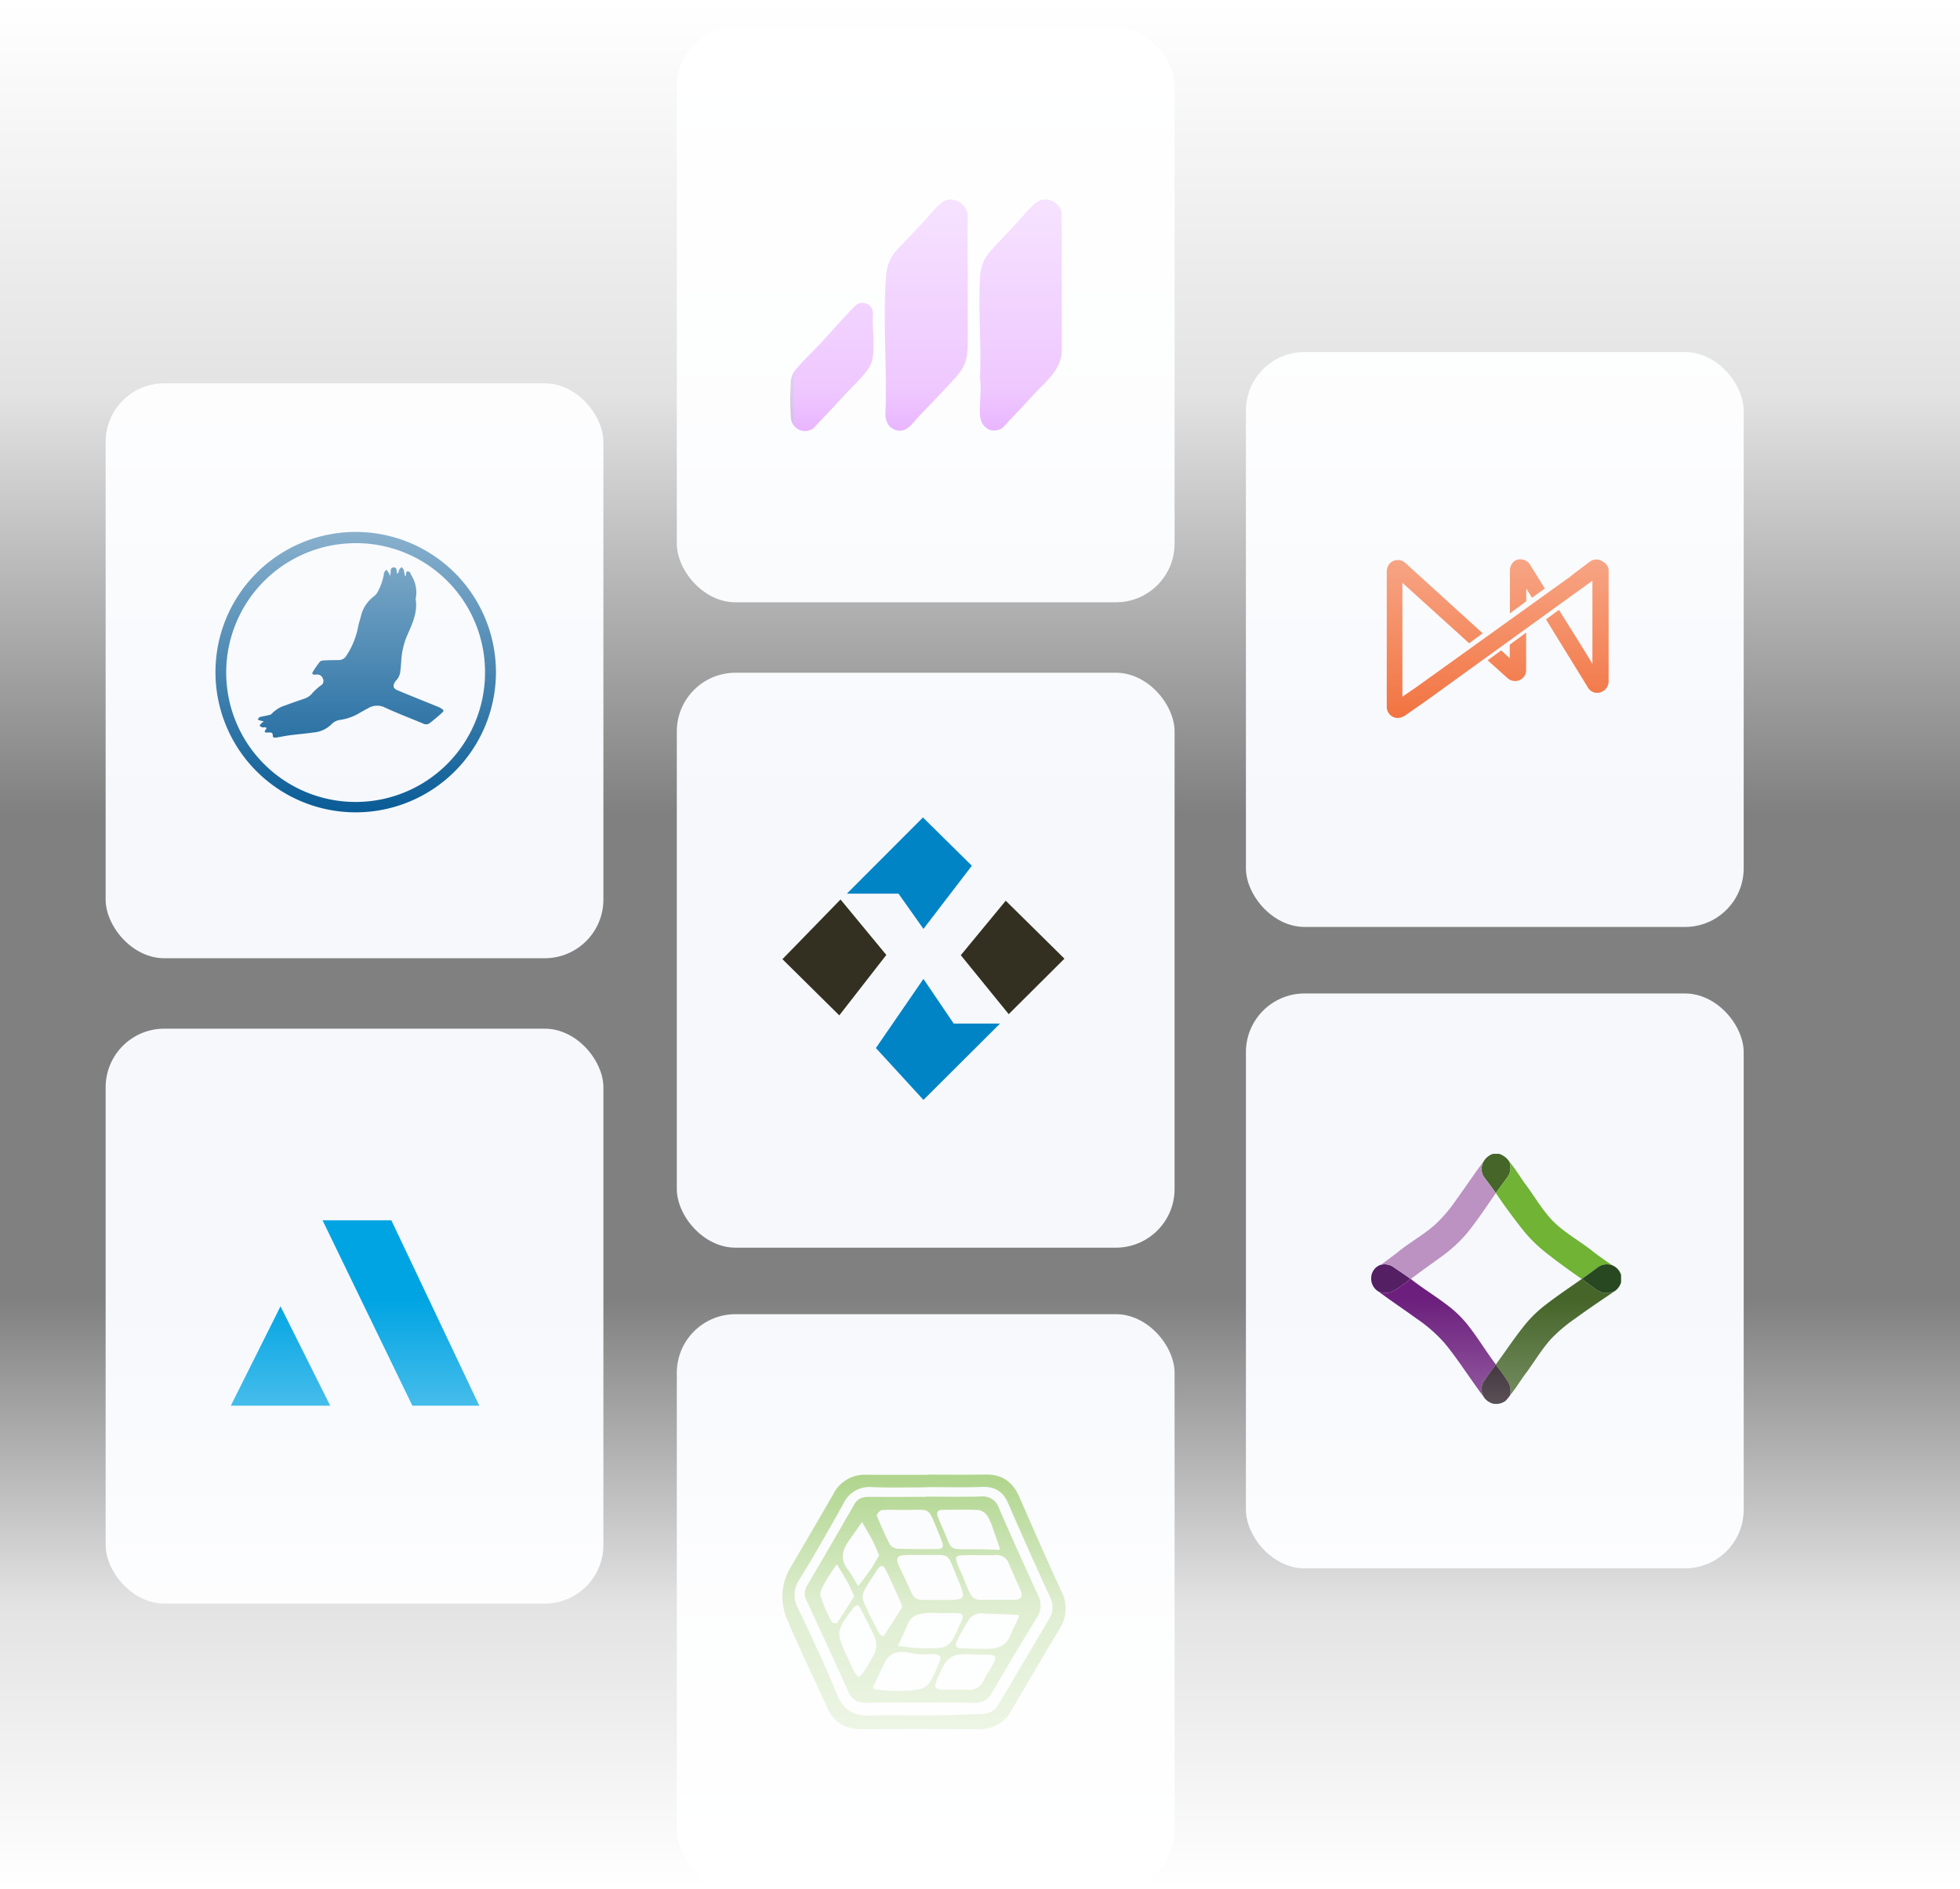
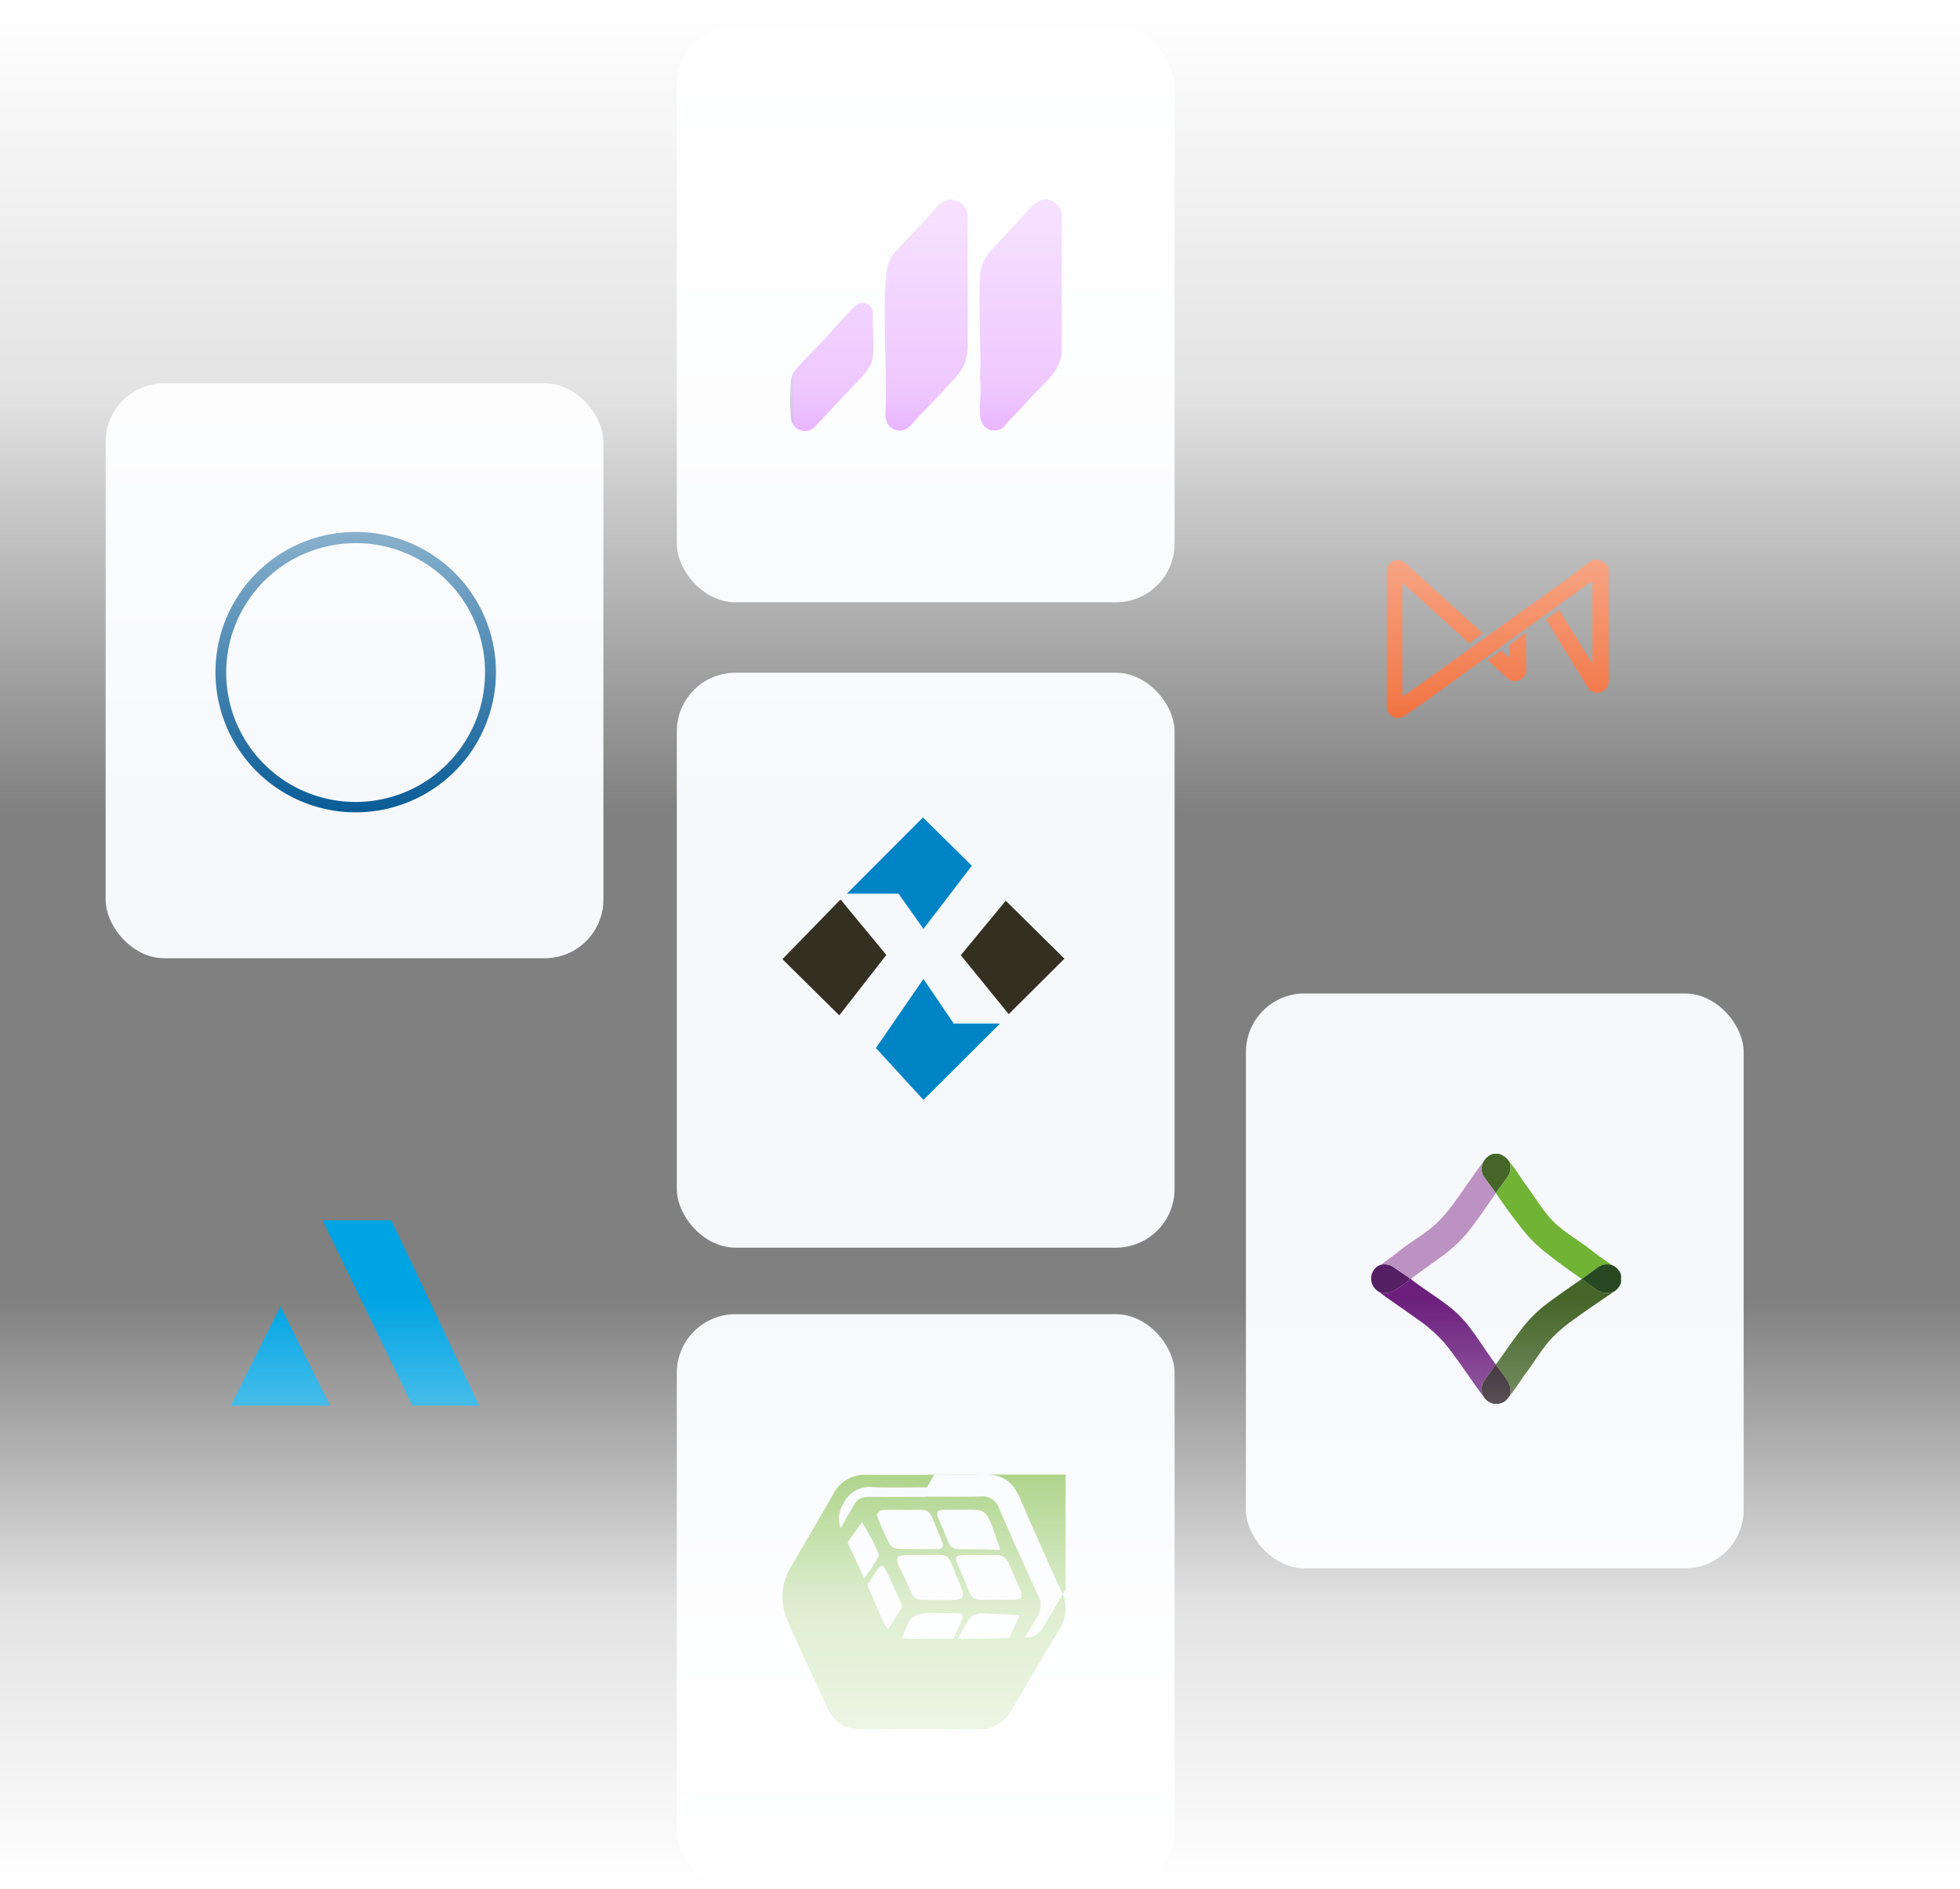
<svg xmlns="http://www.w3.org/2000/svg" width="501" height="483" viewBox="0 0 501 483">
  <rect x="0" y="0" width="501" height="483" fill="#808080" stroke="none" />
  <defs>
    <clipPath id="clip-path">
      <rect id="Rectangle_577" data-name="Rectangle 577" width="56.718" height="40.566" fill="none" />
    </clipPath>
    <clipPath id="clip-path-2">
      <rect id="Rectangle_576" data-name="Rectangle 576" width="63.895" height="63.942" fill="none" />
    </clipPath>
    <clipPath id="clip-path-4">
      <rect id="Rectangle_573" data-name="Rectangle 573" width="10.018" height="7.335" fill="none" />
    </clipPath>
    <clipPath id="clip-path-5">
      <rect id="Rectangle_574" data-name="Rectangle 574" width="0.029" height="0.039" fill="none" />
    </clipPath>
    <clipPath id="clip-path-6">
      <rect id="Rectangle_578" data-name="Rectangle 578" width="72.377" height="65.118" fill="none" />
    </clipPath>
    <clipPath id="clip-path-7">
      <path id="Path_15473" data-name="Path 15473" d="M18.345,26.436a2.68,2.68,0,0,0-1.858.875c-2.829,2.8-5.583,6.081-8.307,9.008C5.983,38.683,3.333,41.143,1.3,43.6A5.24,5.24,0,0,0,.129,46.959Q.006,48.942,0,50.931v.382Q.007,53.459.151,55.6a3.682,3.682,0,0,0,3.522,3.623h.021a4.154,4.154,0,0,0,2.148-.652c2.97-3.1,5.9-6.251,8.811-9.4,2.021-2.183,5.784-5.415,6.342-8.294l0,.007c.689-3.568-.148-8.215.158-11.906a2.679,2.679,0,0,0-2.674-2.553l-.13,0M40.232.068C38.325.4,36.038,3.574,34.7,4.992S32.032,7.825,30.719,9.25c-3.476,3.776-5.847,5.088-6.257,10.648-.841,11.43.35,23.529-.143,35.042a4.917,4.917,0,0,0,1.013,3.041v-.009a5.048,5.048,0,0,0,1.372.9c2.975,1.12,4.476-1.644,6.209-3.464,2.519-2.649,5.082-5.272,7.565-7.965,2.364-2.561,4.2-4.214,4.725-7.917l.158-1.628L45.353,4.5a4.3,4.3,0,0,0-.057-.784A4.409,4.409,0,0,0,40.232.068M65.165,0a4.125,4.125,0,0,0-.586.052c-.052.007-.1.016-.153.026-2.038.3-4.891,4.184-6.357,5.739V5.808c-1.378,1.466-2.76,2.919-4.123,4.395-2.967,3.215-5.17,4.88-5.439,9.678-.485,8.449.379,17.354,0,25.846.447,3.18-.246,6.407.006,9.611.208,2.634,2.5,4.528,5.085,3.435,1.02-.432,1.668-1.52,2.4-2.268,2.162-2.209,4.22-4.466,6.321-6.733,2.929-3.147,6.717-6,7.086-10.632L69.394,3.56A4.215,4.215,0,0,0,65.309,0Z" fill="none" />
    </clipPath>
    <linearGradient id="linear-gradient" x1="0.249" y1="0.748" x2="0.258" y2="0.748" gradientUnits="objectBoundingBox">
      <stop offset="0" stop-color="#3f2181" />
      <stop offset="1" stop-color="#b404ff" />
    </linearGradient>
    <linearGradient id="linear-gradient-2" x1="0.5" x2="0.5" y2="1" gradientUnits="objectBoundingBox">
      <stop offset="0" stop-color="#fff" />
      <stop offset="0.483" stop-color="#fff" stop-opacity="0.776" />
      <stop offset="1" stop-color="#fff" stop-opacity="0" />
    </linearGradient>
  </defs>
  <g id="Integrations_Image" data-name="Integrations Image" transform="translate(-773 -1788)">
    <g id="Group_6876" data-name="Group 6876">
      <g id="Group_6872" data-name="Group 6872" opacity="0.997">
        <g id="Group_6875" data-name="Group 6875" transform="translate(0.472)">
          <g id="Group_6871" data-name="Group 6871">
-             <rect id="Rectangle_2565" data-name="Rectangle 2565" width="127.236" height="146.993" rx="15" transform="translate(1091 1878)" fill="#f6f8fc" />
            <g id="Group_1590" data-name="Group 1590" transform="translate(1127 1931)">
              <g id="Group_1589" data-name="Group 1589" transform="translate(0 0)" clip-path="url(#clip-path)">
                <path id="Path_2848" data-name="Path 2848" d="M19.69,16.75l-2.181-2L14.047,17.3l5.1,4.565a2.858,2.858,0,0,0,4-.182,2.555,2.555,0,0,0,.729-1.825V10.2L19.69,13.3Z" transform="translate(11.747 8.532)" fill="#ef5518" />
-                 <path id="Path_2849" data-name="Path 2849" d="M21.321,7.461l1.471,2.365L26.07,7.461,22.234,1.28A2.911,2.911,0,0,0,18.409.367,3.116,3.116,0,0,0,17.14,2.74V13.825l4.181-3.087Z" transform="translate(14.333 -0.001)" fill="#ef5518" />
                <path id="Path_2850" data-name="Path 2850" d="M54.9.346a2.814,2.814,0,0,0-2.912.182l-3.652,2.74L46.712,4.546,7.451,32.741,4,35.1V5.989L21.065,21.447,24.524,18.9,4.73.894a2.857,2.857,0,0,0-4,.184A3.286,3.286,0,0,0,0,2.9V37.635a2.848,2.848,0,0,0,2.738,2.912A3.6,3.6,0,0,0,4.566,40l5.477-3.818L49.3,7.805l3.269-2.347V26.724c-2.365-4.009-5.643-9.13-8.555-13.823l-3.305,2.437c4,6.557,8.546,13.86,10.729,17.457a2.735,2.735,0,0,0,3.706.968l.119-.062a2.921,2.921,0,0,0,1.451-2.549V2.6A2.735,2.735,0,0,0,54.892.42" transform="translate(0 0.02)" fill="#ef5518" />
              </g>
            </g>
          </g>
          <g id="Group_6869" data-name="Group 6869">
            <rect id="Rectangle_2567" data-name="Rectangle 2567" width="127.236" height="146.993" rx="15" transform="translate(1091 2042)" fill="#f6f8fc" />
            <g id="Group_1586" data-name="Group 1586" transform="translate(1123 2083)">
              <g id="Group_1585" data-name="Group 1585" clip-path="url(#clip-path-2)">
                <g id="Group_1584" data-name="Group 1584">
                  <g id="Group_1583" data-name="Group 1583" clip-path="url(#clip-path-2)">
                    <g id="Group_1579" data-name="Group 1579" transform="translate(0 28.265)" opacity="0.98" style="mix-blend-mode: normal;isolation: isolate">
                      <g id="Group_1578" data-name="Group 1578">
                        <g id="Group_1577" data-name="Group 1577" clip-path="url(#clip-path-4)">
                          <path id="Path_2832" data-name="Path 2832" d="M.191,65.45a3.559,3.559,0,0,1,2.3-2.341,4.064,4.064,0,0,1,3.044.468c1.5,1.018,3,2.036,4.482,3.083a7.552,7.552,0,0,1-2,1.6,12.61,12.61,0,0,1-3.39,1.993,5.088,5.088,0,0,1-2.763-.313A3.88,3.88,0,0,1,.191,65.45" transform="translate(0 -63.011)" fill="#511b60" />
                        </g>
                      </g>
                    </g>
                    <path id="Path_2833" data-name="Path 2833" d="M65.872,0h1.556a5.04,5.04,0,0,1,2.646,2.046,4.415,4.415,0,0,1-.256,3.544c-1.045,1.5-2.191,2.932-3.213,4.449l-.018.027c-1-1.512-2.15-2.91-3.184-4.395a3.863,3.863,0,0,1,.083-3.758l.033-.052c.008-.009.021-.029.029-.039A4.39,4.39,0,0,1,65.872,0" transform="translate(-34.71)" fill="#456529" />
                    <path id="Path_2834" data-name="Path 2834" d="M142.074,68.33l.122.087v.365c-.051-.07-.15-.212-.2-.283Z" transform="translate(-78.302 -37.68)" fill="#456529" />
                    <path id="Path_2835" data-name="Path 2835" d="M93.019,71.3l.051-.035c.985.9,2.147,1.572,3.182,2.413a5.256,5.256,0,0,0,2.926,1.228,9.978,9.978,0,0,0,2.234-.482c-3.419,2.32-6.856,4.62-10.188,7.064a38.748,38.748,0,0,0-6.093,5.17c-2.609,2.9-4.525,6.326-6.9,9.405-1.166,1.661-2.242,3.388-3.534,4.958a4.908,4.908,0,0,0-.4-3.235,54,54,0,0,0-3.278-4.579l.029-.039c2.368-3.208,4.56-6.548,7.047-9.666a30.949,30.949,0,0,1,5.131-5.176c3.155-2.489,6.5-4.723,9.788-7.027" transform="translate(-39.165 -39.299)" fill="#456529" />
                    <g id="Group_1582" data-name="Group 1582" transform="translate(28.809 1.823)" opacity="0.98" style="mix-blend-mode: normal;isolation: isolate">
                      <g id="Group_1581" data-name="Group 1581">
                        <g id="Group_1580" data-name="Group 1580" clip-path="url(#clip-path-5)">
                          <path id="Path_2836" data-name="Path 2836" d="M64.224,4.1l.029-.039-.029.039" transform="translate(-64.224 -4.063)" fill="#511b60" />
                        </g>
                      </g>
                    </g>
                    <path id="Path_2837" data-name="Path 2837" d="M24.762,14.185c2.4-3.278,4.624-6.678,7.076-9.918a3.863,3.863,0,0,0-.083,3.758c1.033,1.484,2.188,2.883,3.184,4.395-2.409,3.433-4.705,6.951-7.357,10.208A36.518,36.518,0,0,1,20.542,29c-2.452,1.778-4.921,3.534-7.342,5.355l-.121-.085C11.6,33.219,10.1,32.2,8.6,31.183a4.064,4.064,0,0,0-3.044-.468q2.087-1.5,4.134-3.064c3.064-2.555,6.615-4.463,9.621-7.1a36.67,36.67,0,0,0,5.454-6.369" transform="translate(-3.062 -2.353)" fill="#bc92c2" />
                    <path id="Path_2838" data-name="Path 2838" d="M74.572,4.561C76,6.242,77.133,8.138,78.394,9.941c2.856,3.727,5.076,8.024,8.716,11.09,2.856,2.452,6.176,4.28,9.081,6.666,1.552,1.171,3.135,2.306,4.768,3.365a3.943,3.943,0,0,0-3.583.321c-1.413,1.043-2.823,2.094-4.263,3.1l-.051.035c-3.172-2.178-6.283-4.449-9.3-6.833a36.249,36.249,0,0,1-6.005-6.033c-2.325-2.953-4.556-5.978-6.65-9.1,1.022-1.517,2.168-2.948,3.214-4.449a4.417,4.417,0,0,0,.257-3.544" transform="translate(-39.208 -2.515)" fill="#70b335" />
                    <path id="Path_2839" data-name="Path 2839" d="M124.434,63.619a3.943,3.943,0,0,1,3.583-.321,3.844,3.844,0,0,1,2.023,2.1l-.078.169c.051.072.15.214.2.283v1.757a4.1,4.1,0,0,1-1.648,2.267,9.934,9.934,0,0,1-2.234.482,5.254,5.254,0,0,1-2.926-1.228c-1.036-.841-2.2-1.515-3.183-2.413,1.44-1.007,2.85-2.058,4.263-3.1" transform="translate(-66.266 -34.752)" fill="#274820" />
                    <path id="Path_2840" data-name="Path 2840" d="M12.315,71.146l.121.086c3.144,2.461,6.569,4.532,9.722,6.984A28.284,28.284,0,0,1,27.551,83.7c2.341,3.042,4.321,6.341,6.635,9.4l-.029.039c-1.131,1.513-2.263,3.031-3.276,4.626a4.027,4.027,0,0,0,.146,3.524c-3.367-4.455-6.314-9.215-9.848-13.545a37.859,37.859,0,0,0-7.456-6.516c-3.159-2.307-6.427-4.461-9.555-6.81a5.088,5.088,0,0,0,2.763.313,12.636,12.636,0,0,0,3.39-1.993,7.56,7.56,0,0,0,2-1.6" transform="translate(-2.298 -39.232)" fill="#6c1f7d" />
                    <path id="Path_2841" data-name="Path 2841" d="M63.288,124.81c1.012-1.6,2.145-3.113,3.275-4.626a54,54,0,0,1,3.278,4.579,4.909,4.909,0,0,1,.4,3.235,11.472,11.472,0,0,1-1.166,1.43,4.068,4.068,0,0,1-3.268.706,4.132,4.132,0,0,1-2.372-1.8,4.024,4.024,0,0,1-.146-3.524" transform="translate(-34.704 -66.274)" fill="#1d1018" />
                  </g>
                </g>
              </g>
            </g>
          </g>
        </g>
        <g id="Group_6874" data-name="Group 6874">
          <rect id="Rectangle_2564" data-name="Rectangle 2564" width="127.236" height="146.993" rx="15" transform="translate(946 1960)" fill="#f6f8fc" />
          <g id="Group_6861" data-name="Group 6861" transform="translate(2.043 -0.164)">
            <path id="Path_2842" data-name="Path 2842" d="M49.105,0,29.656,19.482h13.2l6.377,9.011,12.374-16.15Z" transform="translate(957.768 1997.163)" fill="#0084c6" />
            <path id="Path_2843" data-name="Path 2843" d="M0,53.032,14.531,67.4,26.557,51.953,14.849,37.771Z" transform="translate(970.957 1980.365)" fill="#343021" />
            <path id="Path_2844" data-name="Path 2844" d="M43.027,92.013l12.152,13.263L74.756,85.763H62.921L55.179,74.34Z" transform="translate(951.82 1964.103)" fill="#0084c6" />
            <path id="Path_2845" data-name="Path 2845" d="M82.111,52.271,94.359,67.342l14.247-14.183L93.6,38.342Z" transform="translate(934.439 1980.111)" fill="#343021" />
          </g>
          <g id="Group_6870" data-name="Group 6870">
            <rect id="Rectangle_2568" data-name="Rectangle 2568" width="127.236" height="146.993" rx="15" transform="translate(946 2124)" fill="#f6f8fc" />
            <g id="Group_1592" data-name="Group 1592" transform="translate(973 2165)">
              <g id="Group_1591" data-name="Group 1591" transform="translate(0 0)" clip-path="url(#clip-path-6)">
-                 <path id="Path_2851" data-name="Path 2851" d="M37.107.021C42.049.021,46.992.092,51.93,0c4.247-.079,6.951,1.9,8.619,5.706,3.515,8.045,7.023,16.1,10.717,24.055A9.572,9.572,0,0,1,70.81,39.5c-4.186,6.929-8.224,13.941-12.352,20.906a9.049,9.049,0,0,1-8.518,4.706q-14.827-.156-29.647-.011c-4.358.039-7.234-1.783-9-5.792-3.264-7.4-6.926-14.64-10-22.122a14.35,14.35,0,0,1,.567-13.055C5.581,17.728,9.369,11.358,13.041,4.927A8.977,8.977,0,0,1,21.462.056c5.215.029,10.43.007,15.645.007V.021m-.14,3.185v.061c-4.663,0-9.339.143-13.995-.047a7.271,7.271,0,0,0-7.349,4.15c-3.669,6.592-7.41,13.148-11.344,19.586a6.882,6.882,0,0,0-.262,7.288c3.475,7.309,6.919,14.644,10.007,22.122,1.632,3.956,4.261,5.333,8.274,5.251,5.9-.118,11.807.018,17.711-.047,3.7-.039,7.392-.258,11.09-.369a4.616,4.616,0,0,0,4.082-2.356q6.52-10.97,13.012-21.957a5.57,5.57,0,0,0,.24-5.48c-3.648-7.987-7.256-16-10.735-24.055-1.331-3.081-3.407-4.315-6.732-4.189-4.659.176-9.332.043-14,.043" transform="translate(0 0.003)" fill="#6eb22f" />
+                 <path id="Path_2851" data-name="Path 2851" d="M37.107.021C42.049.021,46.992.092,51.93,0c4.247-.079,6.951,1.9,8.619,5.706,3.515,8.045,7.023,16.1,10.717,24.055A9.572,9.572,0,0,1,70.81,39.5c-4.186,6.929-8.224,13.941-12.352,20.906a9.049,9.049,0,0,1-8.518,4.706q-14.827-.156-29.647-.011c-4.358.039-7.234-1.783-9-5.792-3.264-7.4-6.926-14.64-10-22.122a14.35,14.35,0,0,1,.567-13.055C5.581,17.728,9.369,11.358,13.041,4.927A8.977,8.977,0,0,1,21.462.056c5.215.029,10.43.007,15.645.007V.021m-.14,3.185v.061c-4.663,0-9.339.143-13.995-.047a7.271,7.271,0,0,0-7.349,4.15a6.882,6.882,0,0,0-.262,7.288c3.475,7.309,6.919,14.644,10.007,22.122,1.632,3.956,4.261,5.333,8.274,5.251,5.9-.118,11.807.018,17.711-.047,3.7-.039,7.392-.258,11.09-.369a4.616,4.616,0,0,0,4.082-2.356q6.52-10.97,13.012-21.957a5.57,5.57,0,0,0,.24-5.48c-3.648-7.987-7.256-16-10.735-24.055-1.331-3.081-3.407-4.315-6.732-4.189-4.659.176-9.332.043-14,.043" transform="translate(0 0.003)" fill="#6eb22f" />
                <path id="Path_2852" data-name="Path 2852" d="M32.538,1.6c4.67,0,9.339.093,14.006-.036A4.39,4.39,0,0,1,51.26,4.6c3.214,7.431,6.549,14.813,9.931,22.169a5.612,5.612,0,0,1-.291,5.8q-5.826,9.469-11.409,19.081a4.658,4.658,0,0,1-4.6,2.672Q31.1,54.181,17.3,54.319c-2.442.025-3.734-.947-4.7-3.11C9.2,43.563,5.667,35.974,2.142,28.381A3.811,3.811,0,0,1,2.109,24.5Q8.253,14.024,14.307,3.5c.889-1.553,2.213-1.854,3.816-1.844,4.806.032,9.608.011,14.414.011V1.6M31.95,16.509H30.314c-5.964-.011-6.058.032-3.475,5.287,3.486,7.091,1.374,6.169,9.935,6.223,6.1.039,6.165-.025,3.856-5.513-2.919-6.94-1.42-5.86-8.68-6m18.8,11.459c1.51,0,3.02.036,4.526-.007,1.732-.05,2.112-.95,1.449-2.457-1-2.256-2.019-4.5-2.959-6.789a3.3,3.3,0,0,0-3.561-2.152c-2.6.065-5.215-.061-7.819.014-2.306.065-2.475.344-1.718,2.374.427,1.155,1.008,2.256,1.467,3.4,2.719,6.728,2.012,5.545,8.615,5.62M26.545,5c-1.772,0-3.551-.1-5.3.068-.481.047-1.349,1.1-1.241,1.377a76.789,76.789,0,0,0,3.371,7.424,2.682,2.682,0,0,0,2.012,1.044c3.4.122,6.807.1,10.211.086.976-.007,1.549-.466,1.176-1.546-.222-.642-.463-1.28-.724-1.908-3.282-7.9-1.765-6.427-9.5-6.546M25.508,51.313c7.525-.33,7.525-.33,10.308-6.962.05-.126.115-.247.176-.369.861-1.725-.19-2.224-2.342-2.095a19.138,19.138,0,0,1-5.333-.355c-3.253-.728-5.29.215-6.528,2.923-.8,1.743-1.775,3.863-2.665,5.667a.523.523,0,0,0,.391.75,51.191,51.191,0,0,0,5.993.441m25.8-36.092.183-.233c-.628-1.84-1.23-3.687-1.9-5.513a11.632,11.632,0,0,0-1.345-2.963,3.521,3.521,0,0,0-2.156-1.481c-3.127-.158-6.269-.072-9.4-.039-1.058.011-1.474.592-1.115,1.61a24.488,24.488,0,0,0,.9,2.281c3.83,8.163-.039,5.559,14.834,6.337M36.325,31.394l-.427-.036c-.958,0-1.7-.1-2.876-.018-2.532.169-4.2.638-5.175,2.995-.757,1.84-1.628,3.633-2.453,5.448,2,.2,4,.542,6.008.57,7.188.1,7.188.061,10.028-6.467.057-.126.115-.251.176-.373.671-1.3.434-2.112-1.176-2.13-1.51-.022-2.593.011-4.1.011m10.143.025a4.351,4.351,0,0,0-2.726,1.331A52.739,52.739,0,0,0,40.5,38.456c-.613,1.133-.3,1.876,1.04,1.922,2.055.072,3.96.118,6.162.129,3.178.014,5.3-.556,6.52-3.572.624-1.546,1.388-3.034,2.112-4.541a.4.4,0,0,0-.341-.567Zm-6.61,19.565c1.1,0,2.2-.05,3.292.014a4.154,4.154,0,0,0,4.264-2.575c.742-1.463,1.653-2.844,2.468-4.272.728-1.266.52-2.1-1.108-2.138-1.922-.043-3.852-.022-5.756-.118-3.271-.165-4.985.785-6.37,3.73C34.08,51.084,33.9,51,39.858,50.983M15.182,47.6a.275.275,0,0,0,.395.011,7.263,7.263,0,0,0,1.029-1.126,36.667,36.667,0,0,0,2.873-4.971,5.052,5.052,0,0,0,.176-3.457c-1.062-2.661-2.46-5.19-3.759-7.758-.642-1.262-1.227-1.072-2.048-.011C9.6,35.769,9.516,36.339,12.561,42.8c.581,1.237,1.126,2.5,1.75,3.716a5.9,5.9,0,0,0,.872,1.087M26.459,29.916a9.868,9.868,0,0,0-.3-1.2c-1.295-2.855-2.554-5.731-3.934-8.547-.646-1.313-1.449-.9-2.095.111-1.1,1.722-2.3,3.4-3.26,5.2A3.508,3.508,0,0,0,16.5,28.1a81.089,81.089,0,0,0,4.15,8.443c.549.947,1.137.681,1.162.646,1.639-2.485,3.221-5.007,4.645-7.27m-5.853-13.31c-.6-1.374-1.029-2.532-1.6-3.615-.872-1.661-1.844-3.275-2.772-4.906-1.08,1.535-2.156,3.074-3.242,4.6-1.7,2.381-2.514,4.767-.481,7.435,1.037,1.363,1.84,2.9,2.751,4.358,1.037-1.384,2.12-2.737,3.1-4.164.836-1.223,1.539-2.536,2.245-3.709M14.228,27.09c-.646-1.377-1.155-2.636-1.8-3.816-.825-1.492-1.761-2.916-2.647-4.372-.976,1.456-2.055,2.859-2.894,4.39C6.255,24.436,5.326,25.91,5.6,26.953a36.551,36.551,0,0,0,2.948,6.71,1.508,1.508,0,0,0,1.255.28c1.517-2.242,2.952-4.537,4.426-6.854" transform="translate(4.117 4.047)" fill="#6eb22f" />
              </g>
            </g>
          </g>
          <g id="Group_6866" data-name="Group 6866">
            <rect id="Rectangle_2563" data-name="Rectangle 2563" width="127.236" height="146.993" rx="15" transform="translate(946 1795)" fill="#f6f8fc" />
            <g id="Group_6865" data-name="Group 6865" transform="translate(975 1839)">
              <g id="Group_6864" data-name="Group 6864" clip-path="url(#clip-path-7)">
                <path id="Path_15472" data-name="Path 15472" d="M47.608-23.646-28.066,29.895,34.752,94.546l75.674-53.541Z" transform="translate(-6.475 -5.456)" fill="url(#linear-gradient)" />
              </g>
            </g>
          </g>
        </g>
        <g id="Group_6873" data-name="Group 6873">
          <g id="Group_6867" data-name="Group 6867">
            <rect id="Rectangle_2561" data-name="Rectangle 2561" width="127.236" height="146.993" rx="15" transform="translate(800 1886)" fill="#f6f8fc" />
            <g id="Group_6863" data-name="Group 6863" transform="translate(192.652 -378.088)">
              <g id="Group_1596" data-name="Group 1596" transform="translate(635.348 2302.088)">
                <g id="Group_1598" data-name="Group 1598" transform="translate(0 0)">
                  <path id="Path_2853" data-name="Path 2853" d="M71.767,35.892a35.845,35.845,0,1,1,0-.095v.095M35.879,2.876a33.081,33.081,0,1,0,33.1,33.429q0-.383,0-.766a32.974,32.974,0,0,0-33.1-32.672Z" transform="translate(0 0)" fill="#085b96" />
-                   <path id="Path_2854" data-name="Path 2854" d="M64.372,28.027c.583,3.51-.977,6.585-2.325,9.692a19.217,19.217,0,0,0-1.357,6.246c-.068.814-.109,1.637-.235,2.442a3.823,3.823,0,0,1-1.131,2.5,1.528,1.528,0,0,0-.262.384c-.579.981-.412,1.6.633,2.044,1.9.81,3.822,1.578,5.735,2.356,1.624.66,3.252,1.312,4.876,1.976a3.534,3.534,0,0,1,.615.335c.683.452.755.583.154,1.144-1,.927-2.067,1.782-3.134,2.632a1.573,1.573,0,0,1-1.669.077c-3.243-1.357-6.531-2.592-9.71-4.07a4.41,4.41,0,0,0-4.224.1c-.791.412-1.569.855-2.347,1.3a13.405,13.405,0,0,1-5.043,1.764,3.713,3.713,0,0,0-2.112,1.113,7.245,7.245,0,0,1-4.582,2.08c-2,.3-4.03.452-6.038.719-1.158.149-2.307.389-3.46.588-.425.072-.9,0-.9-.452.05-.963-.583-.832-1.153-.864-.154,0-.312.041-.452.032-.452-.023-.583-.258-.3-.6.579-.71.176-.782-.452-.737a.808.808,0,0,1-.348,0c-.235-.1-.452-.244-.678-.366a3.717,3.717,0,0,1,.425-.638,4.671,4.671,0,0,1,.674-.493c-.289-.072-.583-.136-.868-.222s-.484-.176-.728-.262c.19-.222.344-.574.579-.642.665-.2,1.357-.271,2.044-.452.326-.072.751-.131.932-.353a8.12,8.12,0,0,1,3.663-2.225c1.56-.6,3.166-1.14,4.74-1.678a4.262,4.262,0,0,0,2.058-1.438,14.381,14.381,0,0,1,2.166-1.945,1.307,1.307,0,0,0,.511-1.714,1.511,1.511,0,0,0-1.651-1.063,3.187,3.187,0,0,1-.583.032c-.4-.032-.606-.289-.389-.633a24.491,24.491,0,0,1,1.845-2.682c.222-.267.782-.317,1.194-.339,1.208-.063,2.424-.068,3.618-.086a2.207,2.207,0,0,0,1.99-1.167,20.246,20.246,0,0,0,2.958-7.227c.19-1.072.579-2.108.814-3.166a9.026,9.026,0,0,1,3.247-4.744,3.2,3.2,0,0,0,.846-.941,14.329,14.329,0,0,0,1.71-4.821v-.231c.185-.285.384-.556.574-.832a6.632,6.632,0,0,1,.674.85,3.652,3.652,0,0,1,.276.841c.063-.3.131-.6.194-.9v-.113c.027-.543-.059-1.189.728-1.235s.791.57.814,1.14a1.741,1.741,0,0,0,.176.493,2.273,2.273,0,0,0,.3-.43,4.462,4.462,0,0,1,.185-.669,4.489,4.489,0,0,1,.588-.624,3.281,3.281,0,0,1,.579.773,9.545,9.545,0,0,1,.176,1.153,1.625,1.625,0,0,0,.253.452,3.65,3.65,0,0,0,.118-.452,1.053,1.053,0,0,1,.032-.452c.063-.118.231-.393.362-.4a1.174,1.174,0,0,1,.588.249c.086.054.122.194.172.3A5.172,5.172,0,0,0,63.3,22a8.2,8.2,0,0,1,1.072,6.024" transform="translate(-13.129 -10.872)" fill="#085b96" />
                </g>
              </g>
            </g>
          </g>
          <g id="Group_6868" data-name="Group 6868">
-             <rect id="Rectangle_2562" data-name="Rectangle 2562" width="127.236" height="146.993" rx="15" transform="translate(800 2051)" fill="#f6f8fc" />
            <g id="Group_6862" data-name="Group 6862" transform="translate(77.684 -254.953)">
              <g id="Group_1588" data-name="Group 1588" transform="translate(754.316 2354.953)">
                <path id="Path_2846" data-name="Path 2846" d="M13.334,0,36.291,47.392h17.1L30.917,0Z" transform="translate(10.116 0)" fill="#00a4e3" />
                <path id="Path_2847" data-name="Path 2847" d="M0,37.907H25.4L12.7,12.5Z" transform="translate(0 9.485)" fill="#00a4e3" />
              </g>
            </g>
          </g>
        </g>
      </g>
      <rect id="Rectangle_2569" data-name="Rectangle 2569" width="501" height="208" transform="translate(773 1788)" fill="url(#linear-gradient-2)" />
      <rect id="Rectangle_2570" data-name="Rectangle 2570" width="501" height="151" transform="translate(1274 2271) rotate(180)" fill="url(#linear-gradient-2)" />
    </g>
  </g>
</svg>